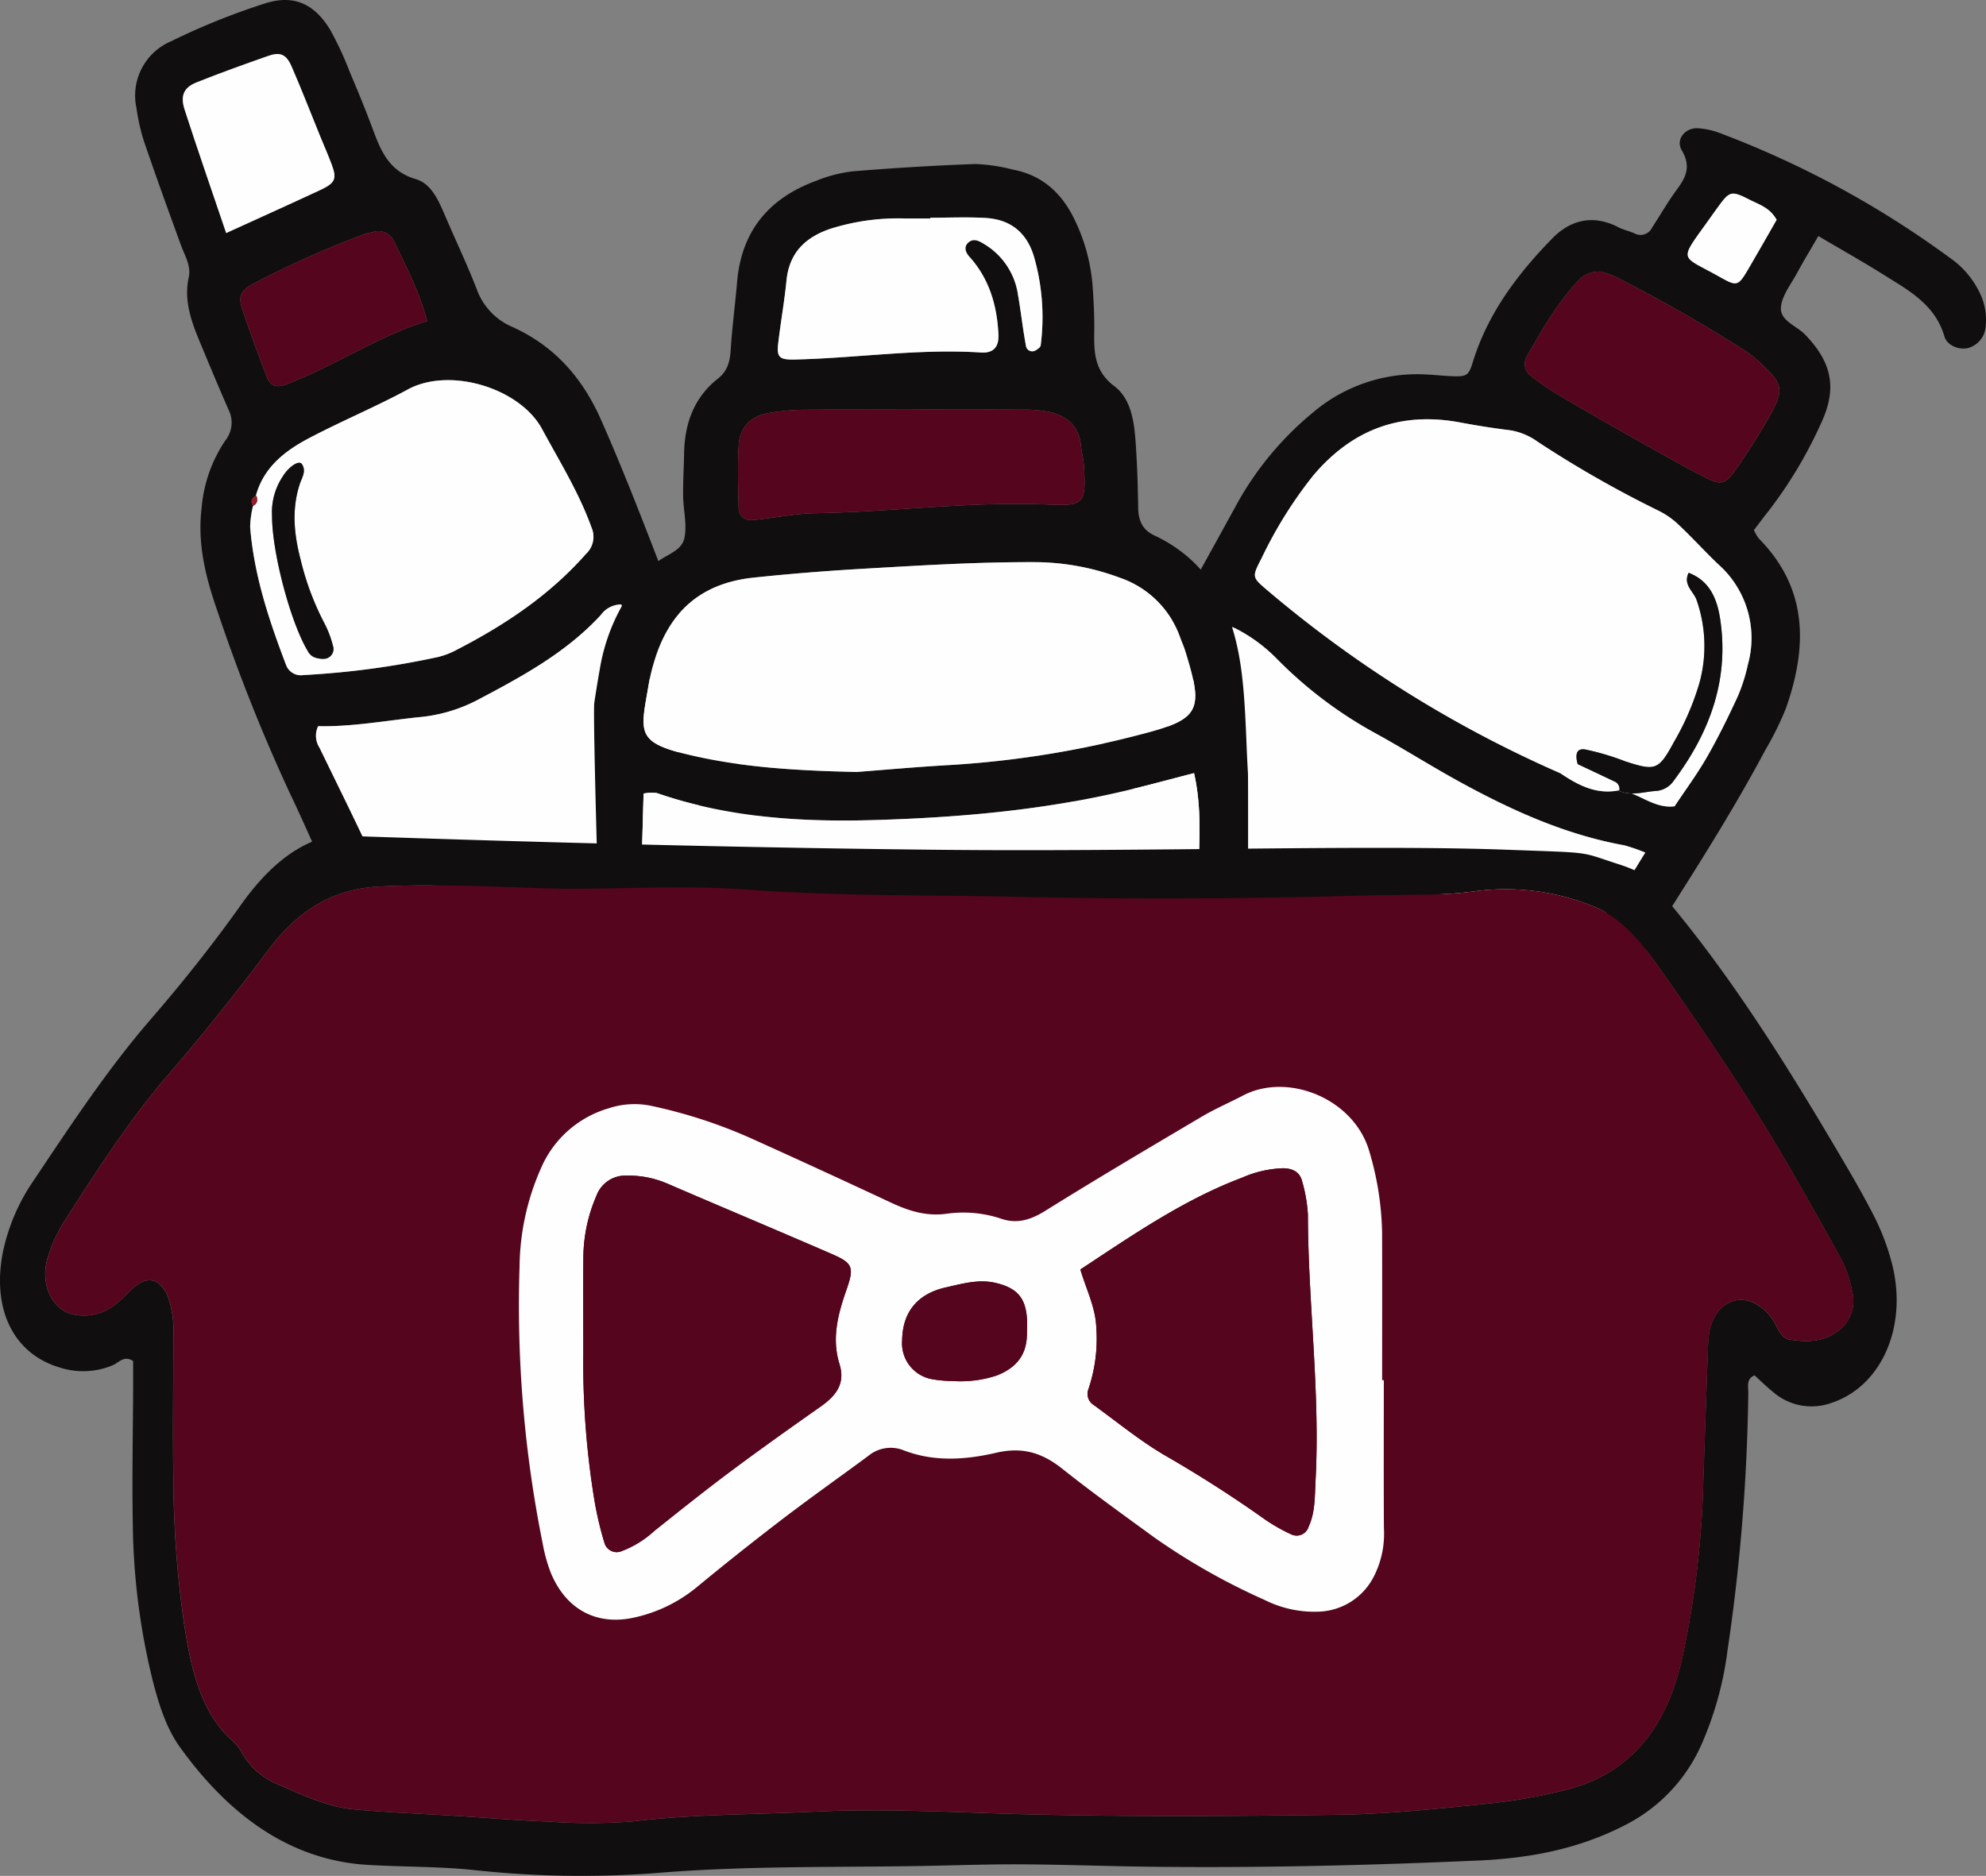
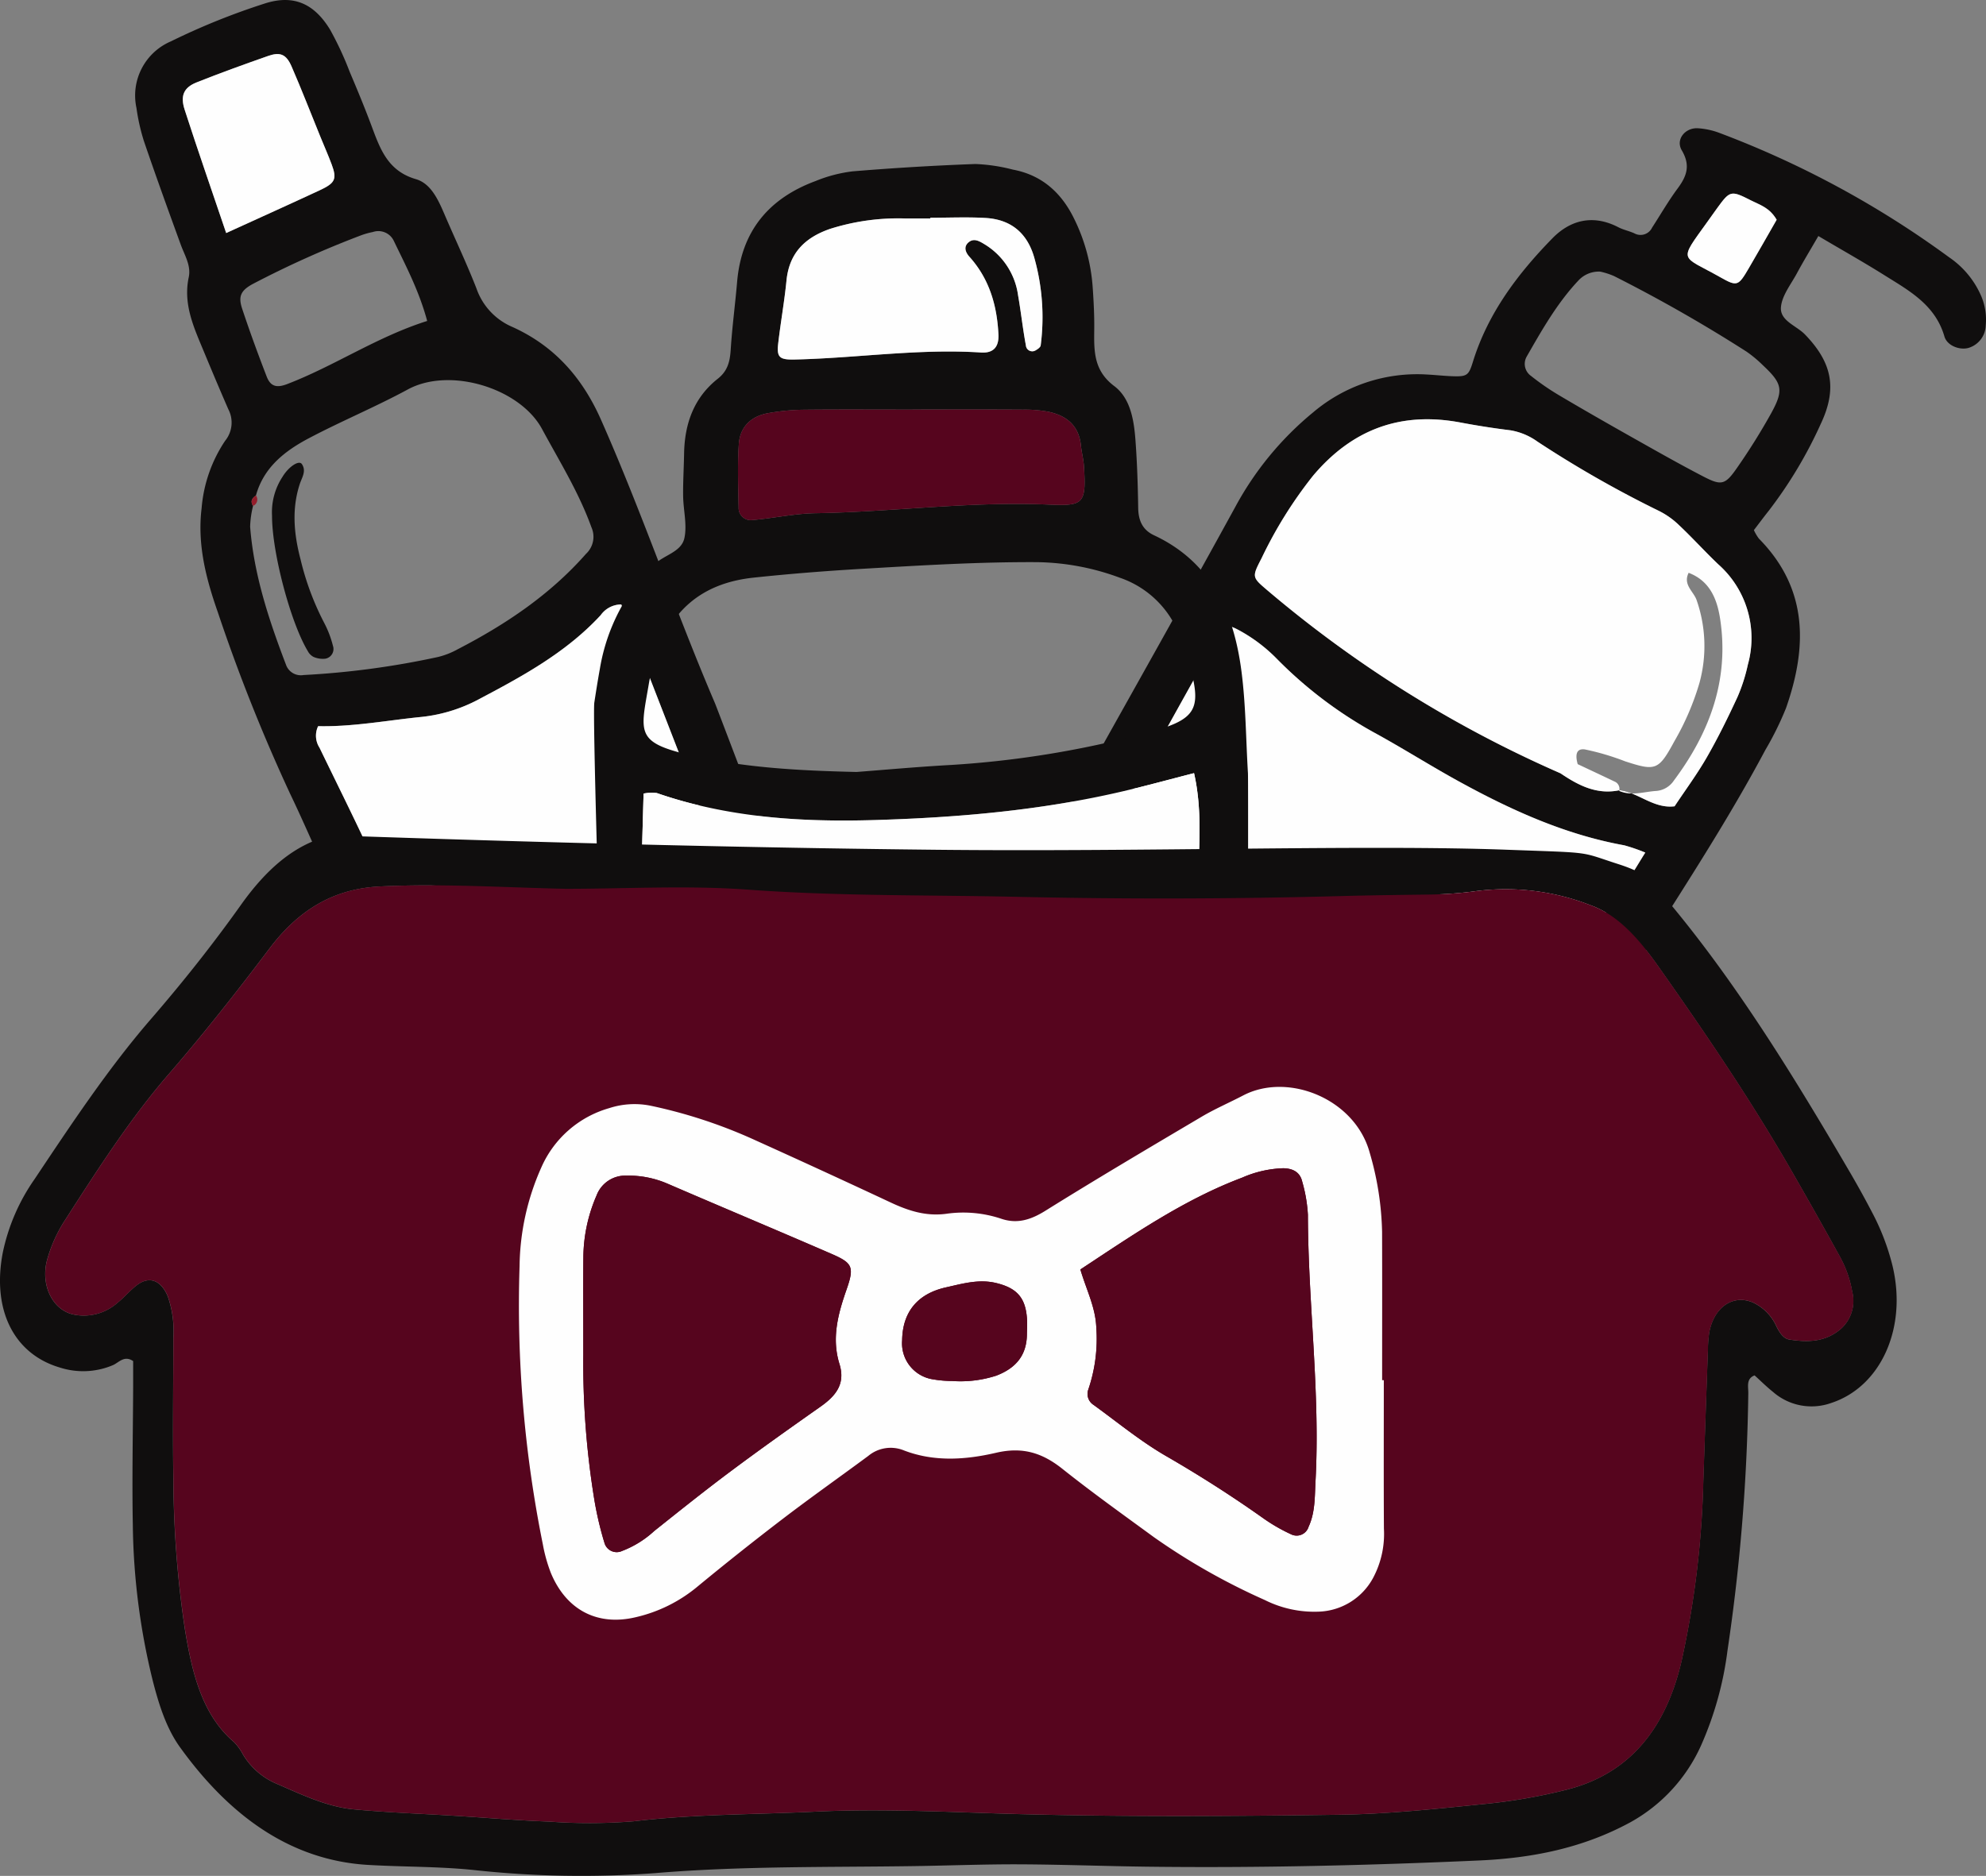
<svg xmlns="http://www.w3.org/2000/svg" width="308.001" height="290.986" viewBox="0 0 308.001 290.986">
  <rect x="0" y="0" width="308.001" height="290.986" fill="#808080" stroke="none" />
  <g id="Group_92" data-name="Group 92" transform="translate(3409.109 -15700.906)">
    <g id="Group_91" data-name="Group 91">
      <g id="Group_88" data-name="Group 88" transform="translate(-3426.775 15700.905)">
        <path id="Path_449" data-name="Path 449" d="M-371.41-1162.425s-75.573-11.908-75.039-12.278c-1.7-3.735-3.344-7.539-5.139-11.273a272.417,272.417,0,0,1-11.181-28.1c-1.818-5.185-3.192-10.489-2.5-16.108a21.929,21.929,0,0,1,3.646-10.449,4.469,4.469,0,0,0,.5-4.884c-1.316-3.013-2.59-6.045-3.851-9.081-1.514-3.645-3.183-7.239-2.292-11.405.384-1.8-.633-3.392-1.233-5.037-1.95-5.354-3.889-10.714-5.728-16.107a31.366,31.366,0,0,1-1.149-5.117,9.132,9.132,0,0,1,5.336-10.324,107.152,107.152,0,0,1,14.619-5.893c4.453-1.415,7.633.064,10.074,4.074a50.258,50.258,0,0,1,3.045,6.55c1.2,2.825,2.375,5.665,3.445,8.541,1.311,3.524,2.529,6.85,6.822,8.1,2.333.678,3.467,3.212,4.439,5.477,1.643,3.828,3.435,7.6,4.95,11.475a10.073,10.073,0,0,0,5.6,5.985c6.424,2.913,10.789,7.775,13.715,14.383,6.4,14.448,11.45,29.419,17.659,43.931C-385.192-1198.832-371.41-1162.425-371.41-1162.425Zm-85.435-69.723c-.607.411-.907.907-.447,1.614a14.881,14.881,0,0,0-.453,3.241c.585,7.5,2.948,14.564,5.612,21.533a2.441,2.441,0,0,0,2.667,1.463,130.082,130.082,0,0,0,20.834-2.795,12.175,12.175,0,0,0,3.048-1.188c7.452-3.851,14.336-8.46,19.935-14.822a3.614,3.614,0,0,0,.83-4.124c-1.947-5.4-4.952-10.227-7.659-15.239-3.42-6.332-14.275-9.674-20.8-6.14-5,2.711-10.284,4.9-15.321,7.555C-452.329-1239.083-455.637-1236.538-456.845-1232.148Zm56.658,16.9a3.935,3.935,0,0,0-3.192,1.659c-5.466,5.92-12.448,9.65-19.446,13.332a24.235,24.235,0,0,1-8.82,2.5c-5.223.556-10.406,1.5-15.554,1.386a3.424,3.424,0,0,0,.216,3.345c2.484,5.135,5.031,10.24,7.447,15.406a4.287,4.287,0,0,0,4.629,2.787c15.155-.709,30.316-.317,45.475-.085,1.291.02,2.648.281,3.991-.774a10.019,10.019,0,0,0-.336-2.4C-390.576-1190.541-395.421-1202.979-400.187-1215.247Zm-61.273-57.611c5.409-2.469,9.98-4.527,14.526-6.641,2.4-1.116,2.67-1.748,1.833-4-.534-1.435-1.158-2.836-1.736-4.255-1.487-3.647-2.908-7.323-4.479-10.933-.83-1.906-1.766-2.292-3.642-1.634-3.718,1.3-7.428,2.64-11.088,4.1-1.978.787-2.56,2.048-1.854,4.23C-465.886-1285.764-463.732-1279.577-461.46-1272.859Zm31.171,13.637c-1.223-4.568-3.248-8.432-5.139-12.346a2.652,2.652,0,0,0-3.29-1.448,11.664,11.664,0,0,0-1.9.54,153.179,153.179,0,0,0-16.795,7.559c-1.792,1-2.2,1.9-1.569,3.8,1.175,3.535,2.457,7.038,3.8,10.513.589,1.525,1.516,1.812,3.172,1.177C-444.645-1252.251-438.076-1256.757-430.289-1259.221Z" transform="translate(514.204 1309.008)" fill="#100e0e" />
-         <path id="Path_546" data-name="Path 546" d="M-342.042-1112.22c1.208-4.39,4.516-6.935,8.248-8.9,5.037-2.652,10.318-4.844,15.321-7.555,6.523-3.535,17.378-.193,20.8,6.14,2.707,5.012,5.712,9.838,7.659,15.239a3.614,3.614,0,0,1-.83,4.124c-5.6,6.362-12.483,10.971-19.935,14.822a12.18,12.18,0,0,1-3.048,1.188,130.1,130.1,0,0,1-20.834,2.795,2.441,2.441,0,0,1-2.667-1.463c-2.664-6.969-5.027-14.029-5.612-21.533a14.873,14.873,0,0,1,.453-3.24A1.06,1.06,0,0,0-342.042-1112.22Zm2.5,3.143c-.012,5.693,2.877,16.573,5.539,20.979a2.129,2.129,0,0,0,.882.91,3.587,3.587,0,0,0,1.844.285,1.523,1.523,0,0,0,1.182-2,15.948,15.948,0,0,0-1.392-3.624,42.632,42.632,0,0,1-3.641-9.819c-1-3.85-1.393-7.765-.106-11.666.33-1,1.049-1.99.325-3.075-.453-.679-2.07.416-3.006,1.969A10,10,0,0,0-339.546-1109.077Z" transform="translate(399.401 1189.08)" fill="#fefefe" />
        <path id="Path_547" data-name="Path 547" d="M-264.624-1024.555c4.766,12.268,9.611,24.707,14.41,37.162a10.019,10.019,0,0,1,.336,2.4c-1.343,1.055-2.7.794-3.991.774-15.159-.231-30.32-.623-45.475.085a4.287,4.287,0,0,1-4.629-2.788c-2.416-5.166-4.963-10.272-7.447-15.406a3.425,3.425,0,0,1-.216-3.345c5.148.119,10.331-.829,15.554-1.386a24.236,24.236,0,0,0,8.82-2.5c7-3.682,13.98-7.412,19.446-13.332A3.935,3.935,0,0,1-264.624-1024.555Z" transform="translate(378.641 1118.316)" fill="#fefefe" />
        <path id="Path_552" data-name="Path 552" d="M-367.873-1255.8c-2.273-6.718-4.426-12.9-6.441-19.136-.706-2.182-.123-3.443,1.854-4.23,3.66-1.457,7.37-2.793,11.088-4.1,1.876-.658,2.813-.273,3.642,1.634,1.571,3.611,2.992,7.286,4.479,10.933.578,1.419,1.2,2.82,1.736,4.255.837,2.252.567,2.884-1.833,4C-357.893-1260.326-362.465-1258.267-367.873-1255.8Z" transform="translate(420.617 1291.948)" fill="#fefefe" />
-         <path id="Path_553" data-name="Path 553" d="M-318.535-1186.234c-7.787,2.465-14.356,6.97-21.717,9.793-1.656.635-2.582.348-3.172-1.177-1.343-3.475-2.626-6.978-3.8-10.513-.63-1.9-.223-2.8,1.569-3.8a153.162,153.162,0,0,1,16.795-7.56,11.652,11.652,0,0,1,1.9-.54,2.652,2.652,0,0,1,3.29,1.448C-321.783-1194.666-319.757-1190.8-318.535-1186.234Z" transform="translate(402.449 1236.02)" fill="#56051e" />
        <path id="Path_556" data-name="Path 556" d="M-341.552-1075.828a1.06,1.06,0,0,1-.447,1.614C-342.459-1074.921-342.159-1075.417-341.552-1075.828Z" transform="translate(398.91 1152.688)" fill="#941d2b" />
        <path id="Path_696" data-name="Path 696" d="M-332.68-1083.005a10,10,0,0,1,1.625-6.042c.936-1.553,2.553-2.648,3.006-1.969.725,1.085.005,2.074-.325,3.075-1.286,3.9-.9,7.816.106,11.666a42.631,42.631,0,0,0,3.641,9.819,15.951,15.951,0,0,1,1.392,3.624,1.523,1.523,0,0,1-1.182,2,3.588,3.588,0,0,1-1.844-.285,2.129,2.129,0,0,1-.882-.91C-329.8-1066.432-332.692-1077.312-332.68-1083.005Z" transform="translate(392.535 1163.008)" fill="#100e0e" />
      </g>
      <g id="Group_89" data-name="Group 89" transform="translate(-3477.798 15704.416)">
        <path id="Path_449-2" data-name="Path 449" d="M-163.514-1275.907c-1.368,2.367-2.39,4.042-3.318,5.769s-2.33,3.455-2.483,5.271c-.178,2.109,2.4,2.857,3.726,4.231,4.127,4.27,5.073,8.271,2.485,13.792a68.033,68.033,0,0,1-8.084,13.529c-.807,1.018-1.582,2.059-2.322,3.026a6.981,6.981,0,0,0,.77,1.313c7.666,7.769,7.53,16.818,4.209,26.3a48,48,0,0,1-3.2,6.483c-4.641,8.725-9.906,17.079-15.2,25.415-.824,1.3-1.688,2.569-2.471,3.889-1.214,2.046-1.2,2.31.487,3.918,13.428,12.769-107.874,2.315-102.3-3.918,4.75-5.314,13.7-24.646,14.549-26.168,7.6-13.6,15.243-27.166,22.725-40.825a49.123,49.123,0,0,1,12.041-14.643,24.947,24.947,0,0,1,17.676-5.9c1.315.068,2.628.218,3.944.265,2.316.083,2.542-.136,3.2-2.257,2.328-7.512,6.929-13.614,12.314-19.127,2.843-2.911,6.38-3.73,10.244-1.72.773.4,1.663.573,2.46.934a1.987,1.987,0,0,0,2.768-.888c1.313-2.024,2.52-4.126,3.953-6.06,1.414-1.909,2.036-3.565.646-5.923-1-1.7.546-3.551,2.526-3.42a11.611,11.611,0,0,1,3.179.67,148.675,148.675,0,0,1,35.774,19.356,13.95,13.95,0,0,1,4.967,6.02,9.277,9.277,0,0,1,.694,4.505,3.754,3.754,0,0,1-2.555,3.481c-1.314.455-3.412-.218-3.855-1.745-1.442-4.971-5.568-7.146-9.452-9.587C-156.565-1271.892-159.807-1273.715-163.514-1275.907Zm-30.781,85.951c2.947.432,5.288,2.912,8.482,2.507,1.687-2.54,3.51-5,5.024-7.641,1.74-3.033,3.288-6.186,4.754-9.362a26.581,26.581,0,0,0,1.588-4.983,15.269,15.269,0,0,0-4.6-15.557c-2.059-1.961-3.969-4.078-6.037-6.028a12.452,12.452,0,0,0-3.162-2.252,171.092,171.092,0,0,1-18.824-10.74,10,10,0,0,0-4.181-1.754q-3.9-.476-7.77-1.212c-9.25-1.744-16.772,1.043-22.849,8.24a66.558,66.558,0,0,0-7.981,12.784c-1.509,2.926-1.516,2.952.814,4.94a184.373,184.373,0,0,0,45.531,28.445C-200.721-1190.686-197.831-1189.184-194.3-1189.956Zm3.942,9.69a27.051,27.051,0,0,0-3.263-1.134c-9.179-1.658-17.533-5.455-25.623-9.9-4.414-2.423-8.671-5.13-13.087-7.547a65.531,65.531,0,0,1-15.145-11.46,24.765,24.765,0,0,0-5.713-4.357c-1.971-1.08-2.364-1.038-3.538,1.063q-8.01,14.335-15.941,28.713c-1.686,3.066-3.247,6.2-4.776,9.352-.73,1.5-.045,2.569,1.639,2.551,8.329-.089,16.678.093,24.98-.449a289.539,289.539,0,0,1,30.878-.264,78.407,78.407,0,0,1,16.272,2.074c2.066.529,4.061,2.308,6.258,1.311,2.061-.936,2.651-3.375,3.949-5.1C-192.428-1176.792-191.588-1178.318-190.354-1180.266Zm-6.984-90.118a4.3,4.3,0,0,0-3.31,1.294c-3.348,3.533-5.726,7.738-8.119,11.919a2.281,2.281,0,0,0,.687,2.962,38.146,38.146,0,0,0,4.306,2.976c3.772,2.236,7.58,4.412,11.4,6.566,3.63,2.047,7.256,4.106,10.953,6.027,2.91,1.512,3.453,1.376,5.388-1.44a98.1,98.1,0,0,0,5.218-8.366c1.968-3.588,1.7-4.6-1.3-7.413a19.181,19.181,0,0,0-2.524-2.106,231.068,231.068,0,0,0-20.566-11.731A11.411,11.411,0,0,0-197.337-1270.384Zm27.357-8.045c-1.092-1.9-2.636-2.313-3.961-2.991-3.136-1.6-3.277-1.54-5.259,1.182-.51.7-1.006,1.41-1.511,2.114-4.553,6.348-4.156,5.135,1.99,8.61,2.624,1.483,2.8,1.373,4.421-1.4C-172.795-1273.489-171.327-1276.084-169.981-1278.429Z" transform="translate(514.204 1309.008)" fill="#100e0e" />
        <path id="Union_20" data-name="Union 20" d="M58.449,58.046c1.275.018,2.551-.323,3.824-.395a3.637,3.637,0,0,0,2.714-1.628c5.565-7.447,8.6-15.658,7.162-25.067-.464-3.031-1.575-5.884-4.883-7.14-.922,1.86.776,2.883,1.237,4.233a21.609,21.609,0,0,1,.437,12.859,40.965,40.965,0,0,1-3.864,9c-2.476,4.563-2.9,4.695-7.662,3.149a38.917,38.917,0,0,0-6.228-1.842c-1.536-.223-1.448,1.156-1.123,2.281h0c1.894.893,3.791,1.778,5.679,2.682a1.225,1.225,0,0,1,.774,1.37c-3.5.729-6.364-.763-9.124-2.631a2.08,2.08,0,0,1,.387-.1,2.079,2.079,0,0,0-.387.1A184.367,184.367,0,0,1,1.863,26.468c-2.33-1.988-2.323-2.014-.814-4.941A66.564,66.564,0,0,1,9.03,8.744C15.107,1.547,22.629-1.24,31.879.5q3.863.728,7.77,1.212A10.007,10.007,0,0,1,43.83,3.47,171.137,171.137,0,0,0,62.654,14.21a12.445,12.445,0,0,1,3.162,2.252c2.068,1.95,3.978,4.067,6.037,6.028a15.268,15.268,0,0,1,4.6,15.557,26.571,26.571,0,0,1-1.589,4.983c-1.467,3.176-3.015,6.329-4.754,9.362-1.514,2.639-3.337,5.1-5.024,7.641a5.6,5.6,0,0,1-.7.044C62.2,60.077,60.4,58.816,58.449,58.046ZM56.5,57.654q.012-.056.02-.11l.085-.018a8.3,8.3,0,0,1,1.847.52A5.025,5.025,0,0,1,56.5,57.654Z" transform="translate(263.307 61.527)" fill="#fefefe" stroke="rgba(0,0,0,0)" stroke-miterlimit="10" stroke-width="1" />
        <path id="Path_545" data-name="Path 545" d="M290.593-989.8c-1.235,1.947-2.075,3.474-3.11,4.854-1.3,1.729-1.888,4.169-3.949,5.1-2.2,1-4.192-.782-6.258-1.311A78.411,78.411,0,0,0,261-983.225a289.555,289.555,0,0,0-30.878.264c-8.3.542-16.651.36-24.98.449-1.684.018-2.369-1.048-1.639-2.551,1.529-3.148,3.09-6.286,4.776-9.352q7.913-14.388,15.941-28.713c1.174-2.1,1.567-2.143,3.538-1.063a24.765,24.765,0,0,1,5.713,4.357,65.531,65.531,0,0,0,15.145,11.46c4.417,2.417,8.674,5.125,13.087,7.547,8.09,4.441,16.445,8.237,25.623,9.9A27.056,27.056,0,0,1,290.593-989.8Z" transform="translate(33.257 1118.54)" fill="#fefefe" />
-         <path id="Path_551" data-name="Path 551" d="M423.273-1191.829a11.411,11.411,0,0,1,2.131.688,231.067,231.067,0,0,1,20.566,11.731,19.181,19.181,0,0,1,2.524,2.106c3,2.81,3.268,3.825,1.3,7.413a98.112,98.112,0,0,1-5.218,8.366c-1.935,2.816-2.478,2.952-5.388,1.44-3.7-1.921-7.323-3.98-10.953-6.027-3.82-2.154-7.628-4.33-11.4-6.566a38.144,38.144,0,0,1-4.306-2.976,2.281,2.281,0,0,1-.687-2.962c2.393-4.181,4.772-8.386,8.119-11.919A4.3,4.3,0,0,1,423.273-1191.829Z" transform="translate(-106.407 1230.453)" fill="#56051e" />
        <path id="Path_554" data-name="Path 554" d="M502.045-1224.486c-1.346,2.345-2.814,4.94-4.32,7.513-1.624,2.776-1.8,2.886-4.422,1.4-6.146-3.475-6.543-2.262-1.99-8.61.5-.7,1-1.413,1.511-2.113,1.982-2.722,2.123-2.786,5.259-1.182C499.409-1226.8,500.952-1226.385,502.045-1224.486Z" transform="translate(-157.822 1255.065)" fill="#fefefe" />
-         <path id="Path_695" data-name="Path 695" d="M442.545-1016.256a1.233,1.233,0,0,0-.755-1.48c-1.889-.9-3.786-1.789-5.679-2.682-.325-1.125-.414-2.5,1.123-2.281a38.888,38.888,0,0,1,6.228,1.842c4.767,1.546,5.186,1.414,7.662-3.149a40.975,40.975,0,0,0,3.864-9,21.611,21.611,0,0,0-.437-12.859c-.461-1.349-2.159-2.373-1.237-4.233,3.308,1.257,4.419,4.11,4.883,7.141,1.439,9.409-1.6,17.619-7.162,25.066a3.638,3.638,0,0,1-2.714,1.628C446.4-1016.15,444.469-1015.428,442.545-1016.256Z" transform="translate(-122.74 1135.436)" fill="#100e0e" />
      </g>
      <g id="Group_90" data-name="Group 90" transform="translate(-3448.479 15703.251)">
        <path id="Path_449-3" data-name="Path 449" d="M-281.294-1160.259l-100.513-3.512s-1.135-36.793-.855-38.608c.267-1.735.539-3.47.855-5.2a29.86,29.86,0,0,1,5.256-12.649,43.908,43.908,0,0,1,3.063-3.429c1.467-1.6,4.305-1.979,4.793-4.225.448-2.066-.167-4.348-.194-6.537s.112-4.387.149-6.581c.078-4.618,1.516-8.674,5.221-11.6,1.58-1.247,1.893-2.73,2.01-4.557.225-3.5.694-6.987.993-10.485.673-7.853,4.908-12.943,12.167-15.629a22.154,22.154,0,0,1,5.715-1.5q9.516-.79,19.064-1.142a27.232,27.232,0,0,1,5.83.872c4.449.834,7.462,3.533,9.424,7.486a28.454,28.454,0,0,1,2.94,10.723c.154,2.188.269,4.386.244,6.578-.037,3.32-.122,6.359,3.1,8.786,2.511,1.89,3.057,5.26,3.29,8.366.262,3.5.373,7.014.426,10.524.029,1.941.647,3.407,2.455,4.254,8.961,4.2,12.393,12.049,13.567,21.144.672,5.209.682,10.5,1,15.76C-281.242-1190.545-281.294-1160.259-281.294-1160.259Zm-60.692-31.349c4.187-.316,9.428-.8,14.679-1.089a152.137,152.137,0,0,0,29.159-4.669c9.489-2.422,10.051-3.688,7.1-13.115-.2-.626-.465-1.229-.7-1.843a15.108,15.108,0,0,0-9.424-9.416A38.243,38.243,0,0,0-314-1224.153c-9-.047-17.962.5-26.938,1.023-5.694.329-11.356.776-17.029,1.379-8.259.878-13.141,5.36-15.428,13.075a27.186,27.186,0,0,0-.779,3.193c-1.362,8.077-2.36,9.379,7.592,11.538C-358.854-1192.27-350.96-1191.808-341.986-1191.607Zm52.331.184c-3.825.98-7.395,1.962-11,2.806-12.672,2.97-25.575,4.086-38.54,4.469-11.453.34-22.812-.391-33.777-4.186a6.5,6.5,0,0,0-2.053.081c-.1,3.833-.227,7.542-.29,11.251a2.219,2.219,0,0,0,2.36,2.507c1.1.047,2.2.044,3.293.071,19.764.477,39.526.987,59.291,1.412,6.149.132,12.3.033,18.454.049,1.417,0,2.836-.285,2.884-1.935C-288.87-1180.317-288.377-1185.767-289.655-1191.424Zm-43.64-56.4v.008c-5.7,0-11.4-.039-17.1.023a33.812,33.812,0,0,0-5.215.509c-2.678.45-4.453,2.088-4.64,4.8-.225,3.266-.1,6.56-.033,9.84a1.886,1.886,0,0,0,2.145,1.959c3.271-.279,6.523-1.008,9.791-1.063,12.054-.2,24.054-1.868,36.128-1.335,5.465.241,5.856-.121,5.494-5.939-.068-1.088-.363-2.161-.474-3.248-.317-3.089-2.252-4.634-5.073-5.221a19.947,19.947,0,0,0-3.919-.318C-321.893-1247.844-327.594-1247.826-333.294-1247.826Zm2.746-29.752v.113q-1.972,0-3.944,0a34.925,34.925,0,0,0-11.649,1.631c-3.884,1.354-6.292,3.749-6.715,8-.325,3.265-.907,6.5-1.286,9.765-.25,2.155.206,2.539,2.571,2.484,9.632-.221,19.214-1.716,28.885-1.087,1.941.126,2.79-.892,2.7-2.807-.218-4.486-1.406-8.612-4.5-12.046-.575-.638-.991-1.551-.09-2.271.814-.651,1.652-.139,2.379.3a11,11,0,0,1,5.256,7.943c.453,2.585.73,5.2,1.213,7.78a.988.988,0,0,0,1.45.8c.337-.182.809-.5.845-.8a34.039,34.039,0,0,0-1-13.629c-1.1-3.844-3.649-5.918-7.575-6.142C-324.85-1277.708-327.7-1277.578-330.548-1277.578Z" transform="translate(514.204 1309.008)" fill="#100e0e" />
-         <path id="Path_544" data-name="Path 544" d="M-58.918-1019.034c-8.974-.2-16.868-.662-24.6-2.339-9.952-2.159-8.955-3.461-7.592-11.538a27.18,27.18,0,0,1,.779-3.193c2.288-7.715,7.169-12.2,15.428-13.075,5.673-.6,11.335-1.049,17.029-1.378,8.976-.519,17.941-1.07,26.938-1.023a38.246,38.246,0,0,1,12.835,2.413,15.107,15.107,0,0,1,9.424,9.416c.233.615.5,1.217.7,1.843,2.946,9.427,2.384,10.694-7.1,13.115a152.132,152.132,0,0,1-29.159,4.669C-49.491-1019.829-54.732-1019.35-58.918-1019.034Z" transform="translate(231.136 1136.434)" fill="#fefefe" />
        <path id="Path_548" data-name="Path 548" d="M-7.173-952.279c1.277,5.656.785,11.107.626,16.525-.048,1.651-1.467,1.939-2.884,1.935-6.151-.016-12.3.084-18.454-.049-19.765-.426-39.527-.935-59.291-1.412-1.1-.026-2.2-.023-3.293-.071a2.219,2.219,0,0,1-2.36-2.507c.063-3.709.187-7.418.29-11.251a6.5,6.5,0,0,1,2.053-.081c10.965,3.8,22.324,4.526,33.777,4.186,12.965-.384,25.868-1.5,38.54-4.47C-14.568-950.317-11-951.3-7.173-952.279Z" transform="translate(231.722 1069.863)" fill="#fefefe" />
        <path id="Path_549" data-name="Path 549" d="M-20.442-1123.4c5.7,0,11.4-.018,17.1.014a19.947,19.947,0,0,1,3.919.318c2.821.586,4.756,2.132,5.073,5.221.112,1.088.407,2.16.474,3.248.362,5.819-.029,6.181-5.494,5.939-12.075-.533-24.074,1.135-36.128,1.335-3.268.054-6.52.784-9.791,1.063a1.886,1.886,0,0,1-2.145-1.959c-.065-3.28-.192-6.574.033-9.84.187-2.709,1.962-4.347,4.64-4.8a33.812,33.812,0,0,1,5.215-.509c5.7-.062,11.4-.023,17.1-.023Z" transform="translate(201.351 1184.585)" fill="#56051e" />
        <path id="Path_550" data-name="Path 550" d="M-5.134-1213.755c2.845,0,5.7-.13,8.534.032,3.926.224,6.476,2.3,7.575,6.142a34.039,34.039,0,0,1,1,13.629c-.037.3-.508.615-.845.8a.988.988,0,0,1-1.45-.8c-.483-2.579-.76-5.195-1.213-7.78a11,11,0,0,0-5.256-7.943c-.727-.436-1.565-.948-2.379-.3-.9.72-.484,1.633.09,2.271,3.094,3.434,4.282,7.56,4.5,12.046.093,1.915-.755,2.933-2.7,2.807-9.671-.63-19.253.866-28.885,1.087-2.366.054-2.822-.33-2.571-2.484.378-3.261.961-6.5,1.286-9.765.423-4.248,2.831-6.643,6.715-8a34.925,34.925,0,0,1,11.649-1.631q1.972,0,3.944,0Z" transform="translate(188.79 1245.185)" fill="#fefefe" />
      </g>
    </g>
    <g id="Group_85" data-name="Group 85" transform="translate(-3440.385 15694.682)">
      <path id="Path_449-4" data-name="Path 449" d="M-263.189-1168.733c6.227,2,6.349,4.156,7.694,5.764,10.679,12.769,19.628,27.369,28.317,42.243q1.7,2.918,3.282,5.95a36.409,36.409,0,0,1,3.176,8.264c2.352,9.655-1.753,18.829-9.5,21.358a9.07,9.07,0,0,1-9.015-1.72c-1.012-.809-1.956-1.751-2.856-2.563-1.35.511-.957,1.785-.977,2.749a295.979,295.979,0,0,1-3.222,39.9,52.525,52.525,0,0,1-4.128,14.809,25.588,25.588,0,0,1-10.905,11.845c-7.486,4.079-15.406,5.58-23.474,5.941-17.109.766-34.225,1.175-51.347.966-6.638-.081-13.274-.338-19.912-.366-5.411-.023-10.823.192-16.235.271-13.447.2-26.891-.031-40.336,1.093a153.869,153.869,0,0,1-28.276-.5c-5.392-.544-10.822-.455-16.231-.776-11.838-.7-21.346-7.416-29.155-18.255-2.135-2.963-3.3-6.684-4.264-10.477a105.539,105.539,0,0,1-3.052-23.969c-.137-7.239.025-14.487.052-21.731,0-1.3,0-2.6,0-3.717-1.4-.95-2.22.241-3.152.635a11.826,11.826,0,0,1-8.253.353c-7.069-2.1-10.5-8.873-8.831-17.73a30.752,30.752,0,0,1,4.943-11.477c5.726-8.572,11.422-17.173,18-24.778,4.885-5.645,9.577-11.534,14.008-17.767,3.778-5.314,8.243-9.476,14.041-10.774.24-.054,45.731,1.723,93.773,2.222,32.853.341,66.823-.81,88.619,0C-266.844-1170.473-269.415-1170.735-263.189-1168.733Zm-163.287,3.818c-9.6-.21-19.2-.832-28.809-.362-6.889.337-12.423,3.373-17.137,9.627-5.04,6.686-10.213,13.24-15.609,19.468-5.953,6.872-10.981,14.711-16.027,22.562a22.334,22.334,0,0,0-2.845,6.261c-1.036,3.829.768,7.665,3.951,8.45a7.859,7.859,0,0,0,7.007-1.826c1.027-.822,1.924-1.908,2.965-2.7,1.96-1.486,3.764-.738,4.8,1.764a16.445,16.445,0,0,1,.858,6.419c0,7.243-.121,14.488,0,21.727a161.91,161.91,0,0,0,1.8,23.552c1.114,6.756,2.681,13.215,7.581,17.4a8.14,8.14,0,0,1,1.41,1.936,11.1,11.1,0,0,0,5.079,4.486c3.946,1.7,7.889,3.635,12.09,4.03,5.22.491,10.458.671,15.688,1,4.882.3,9.76.726,14.645.9a85.4,85.4,0,0,0,13.088-.046c9.4-1.119,18.835-1.038,28.25-1.5,10.638-.518,21.288.115,31.935.393,16.411.427,32.835.319,49.251.088,7.49-.105,14.983-.9,22.457-1.661a86.643,86.643,0,0,0,12.961-2.261c8.9-2.311,15.041-8.586,17.671-19.952a144.979,144.979,0,0,0,3.368-27.9q.345-10.187.713-20.373a18.957,18.957,0,0,1,.2-2.617c.712-4.005,3.766-6.047,6.865-4.654a7.485,7.485,0,0,1,3.568,3.682c.467.926,1.065,1.879,1.972,2.022,2.81.444,5.611.445,8.066-1.7a5.83,5.83,0,0,0,1.7-5.765,17.262,17.262,0,0,0-1.9-5.382q-3.725-6.759-7.564-13.42c-6.351-11.036-13.389-21.374-20.565-31.557-2.9-4.112-6.158-7.959-10.487-9.518a36.223,36.223,0,0,0-17.6-2.241,59.674,59.674,0,0,1-7.833.57c-4.366.058-8.732.106-13.1.227q-25.147.7-50.3.126c-13.963-.308-27.928-.092-41.892-1.117C-407.588-1165.473-417.045-1164.915-426.476-1164.915Z" transform="translate(545.48 1309.007)" fill="#100e0e" />
      <path id="Path_542" data-name="Path 542" d="M-406.75-872.941c9.431,0,18.887-.558,28.286.131,13.964,1.025,27.929.808,41.892,1.117q25.146.555,50.3-.126c4.365-.121,8.731-.168,13.1-.227a59.684,59.684,0,0,0,7.833-.57,36.223,36.223,0,0,1,17.6,2.241c4.329,1.559,7.59,5.406,10.487,9.518,7.176,10.183,14.214,20.521,20.565,31.557q3.834,6.663,7.564,13.42a17.263,17.263,0,0,1,1.9,5.382,5.83,5.83,0,0,1-1.7,5.765c-2.455,2.148-5.255,2.147-8.066,1.7-.907-.143-1.506-1.1-1.972-2.022a7.485,7.485,0,0,0-3.568-3.682c-3.1-1.394-6.153.649-6.865,4.654a18.957,18.957,0,0,0-.2,2.617q-.367,10.186-.713,20.373a144.981,144.981,0,0,1-3.368,27.9c-2.63,11.366-8.768,17.641-17.671,19.951a86.652,86.652,0,0,1-12.961,2.262c-7.474.763-14.967,1.556-22.457,1.661-16.415.23-32.84.339-49.251-.088-10.647-.277-21.3-.911-31.935-.393-9.415.458-18.847.377-28.25,1.5a85.405,85.405,0,0,1-13.088.046c-4.885-.172-9.763-.6-14.645-.9-5.23-.324-10.469-.5-15.688-1-4.2-.4-8.144-2.333-12.09-4.031a11.1,11.1,0,0,1-5.079-4.486,8.143,8.143,0,0,0-1.41-1.936c-4.9-4.181-6.466-10.639-7.581-17.4a161.907,161.907,0,0,1-1.8-23.552c-.126-7.239-.007-14.484,0-21.727a16.445,16.445,0,0,0-.858-6.419c-1.036-2.5-2.84-3.25-4.8-1.764-1.041.789-1.938,1.875-2.965,2.7a7.858,7.858,0,0,1-7.007,1.826c-3.183-.785-4.987-4.62-3.951-8.45a22.335,22.335,0,0,1,2.845-6.26c5.046-7.851,10.073-15.69,16.027-22.562,5.4-6.228,10.569-12.782,15.609-19.468,4.714-6.254,10.249-9.291,17.137-9.627C-425.947-873.773-416.352-873.151-406.75-872.941Z" transform="translate(525.755 1017.034)" fill="#56051e" />
      <path id="Path_694" data-name="Path 694" d="M-41.017-733.133c0,7.674-.029,15.349.015,23.023A14.5,14.5,0,0,1-42.66-702.5a9.958,9.958,0,0,1-8.546,5.274,17.132,17.132,0,0,1-8.275-1.811,101.22,101.22,0,0,1-17.147-9.714c-4.779-3.494-9.6-6.938-14.229-10.624-3.129-2.492-6.169-3.456-10.289-2.5-4.658,1.085-9.574,1.45-14.275-.357a5.428,5.428,0,0,0-5.55.846c-4.406,3.259-8.887,6.419-13.24,9.747Q-141.006-706.445-147.6-701a22.949,22.949,0,0,1-9.36,4.615c-6.007,1.458-10.86-1.1-13.245-6.869a24.2,24.2,0,0,1-1.235-4.415,187.026,187.026,0,0,1-3.611-43.138,38.536,38.536,0,0,1,3.363-15.3,16.408,16.408,0,0,1,10.533-9.224,12.646,12.646,0,0,1,6.461-.37,77.6,77.6,0,0,1,16.206,5.348q10.492,4.739,20.919,9.62c2.828,1.33,5.606,2.239,8.844,1.767a18.535,18.535,0,0,1,8.453.815c2.477.809,4.569.109,6.79-1.277,8-4.99,16.115-9.783,24.228-14.582,2.071-1.225,4.3-2.181,6.438-3.3,6.942-3.623,17.3.507,19.6,8.852a46.9,46.9,0,0,1,1.93,12.3c.025,7.674.007,15.349.007,23.024Zm-124.149-3.873a131.379,131.379,0,0,0,1.676,22.2,52.173,52.173,0,0,0,1.639,7.019,1.973,1.973,0,0,0,2.706,1.139,15.493,15.493,0,0,0,4.987-3.1c3.941-3.142,7.879-6.293,11.917-9.307,4.566-3.408,9.216-6.705,13.876-9.985,2.335-1.644,3.889-3.51,2.928-6.6-1.24-3.988-.238-7.745,1.09-11.538,1.244-3.554.949-4.128-2.378-5.571-8.443-3.664-16.934-7.22-25.384-10.868a15.283,15.283,0,0,0-6.395-1.249,4.762,4.762,0,0,0-4.611,3.09,24.432,24.432,0,0,0-2.041,9.584C-165.2-747.809-165.166-743.425-165.166-737.006Zm77.088-13.3c.91,3.1,2.347,5.848,2.469,8.979a24.342,24.342,0,0,1-1.255,9.692,2.01,2.01,0,0,0,.814,2.322c3.723,2.694,7.3,5.655,11.258,7.943,5.13,2.964,10.1,6.13,14.929,9.547a27.114,27.114,0,0,0,4.518,2.62,1.932,1.932,0,0,0,2.659-1.185c1.044-2.262.947-4.678,1.077-7.085.742-13.811-1.152-27.544-1.182-41.332a23.226,23.226,0,0,0-.887-5.148c-.348-1.482-1.478-2.03-2.946-2.056a17.174,17.174,0,0,0-6.367,1.46C-72.064-761.13-79.953-755.657-88.078-750.309Zm-19.868,17.3a18.008,18.008,0,0,0,6.818-.829c2.983-1.138,4.707-3.092,4.756-6.358.013-.875.074-1.756,0-2.625-.257-3.17-1.614-4.625-4.779-5.388-2.682-.646-5.21.105-7.77.676-4.392.979-6.739,3.808-6.8,8.215a5.649,5.649,0,0,0,4.856,6.061A17.442,17.442,0,0,0-107.945-733.009Z" transform="translate(286.904 953.448)" fill="#fefefe" />
      <path id="Path_764" data-name="Path 764" d="M-144.911-709.028c0-6.419-.033-10.8.011-15.186a24.433,24.433,0,0,1,2.041-9.584,4.762,4.762,0,0,1,4.611-3.09,15.283,15.283,0,0,1,6.395,1.249c8.45,3.648,16.941,7.2,25.384,10.868,3.327,1.444,3.622,2.018,2.378,5.571-1.328,3.793-2.33,7.55-1.09,11.538.96,3.087-.593,4.953-2.928,6.6-4.659,3.28-9.31,6.577-13.876,9.985-4.038,3.015-7.976,6.165-11.917,9.307a15.493,15.493,0,0,1-4.987,3.1,1.973,1.973,0,0,1-2.706-1.139,52.172,52.172,0,0,1-1.639-7.019A131.381,131.381,0,0,1-144.911-709.028Z" transform="translate(266.649 925.47)" fill="#56051e" />
      <path id="Path_765" data-name="Path 765" d="M89-724.66c8.125-5.348,16.013-10.821,25.086-14.242a17.172,17.172,0,0,1,6.367-1.46c1.468.025,2.6.574,2.946,2.056a23.227,23.227,0,0,1,.887,5.148c.03,13.788,1.925,27.522,1.182,41.332-.13,2.407-.033,4.823-1.077,7.085a1.932,1.932,0,0,1-2.659,1.185,27.11,27.11,0,0,1-4.518-2.62c-4.83-3.417-9.8-6.582-14.929-9.547-3.961-2.289-7.535-5.249-11.258-7.943a2.01,2.01,0,0,1-.814-2.322,24.342,24.342,0,0,0,1.255-9.692C91.346-718.813,89.909-721.561,89-724.66Z" transform="translate(109.827 927.799)" fill="#56051e" />
      <path id="Path_766" data-name="Path 766" d="M12.921-671.654a17.442,17.442,0,0,1-2.913-.247,5.649,5.649,0,0,1-4.856-6.061c.058-4.408,2.4-7.236,6.8-8.215,2.56-.571,5.088-1.322,7.77-.676,3.165.762,4.522,2.217,4.779,5.388.07.869.009,1.75,0,2.625-.049,3.266-1.773,5.221-4.756,6.358A18.008,18.008,0,0,1,12.921-671.654Z" transform="translate(166.037 892.093)" fill="#56051e" />
    </g>
  </g>
</svg>